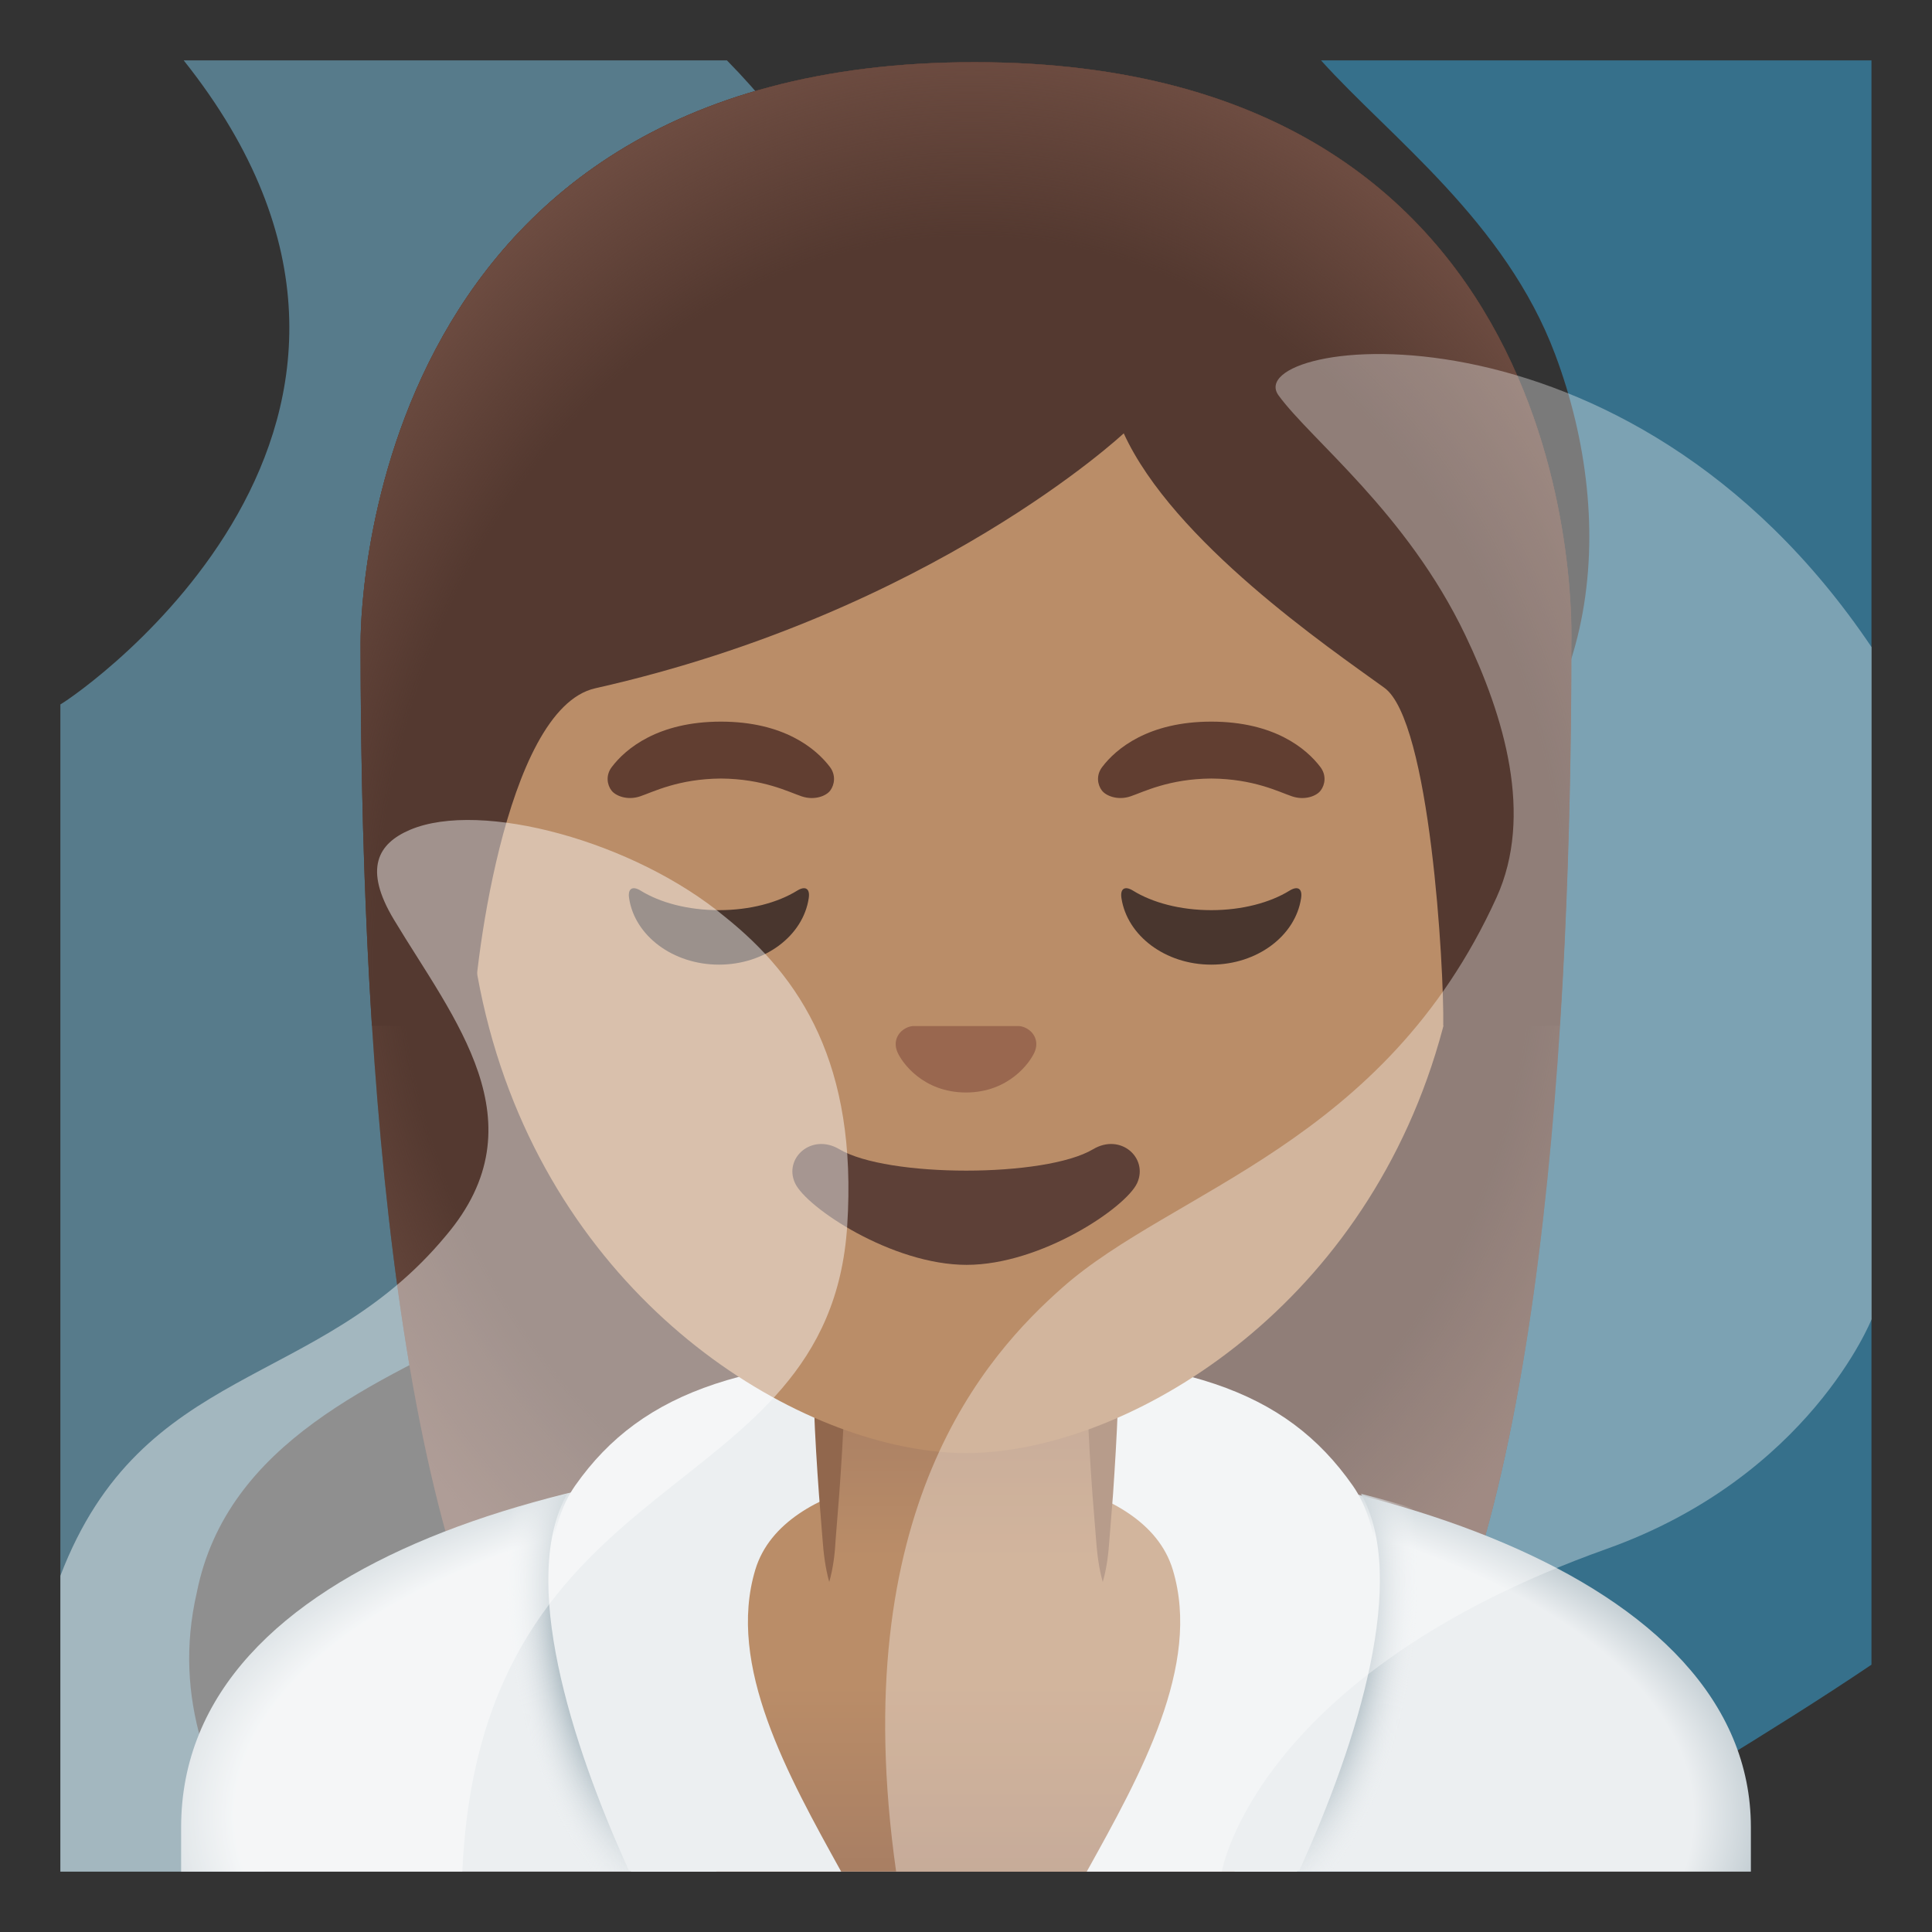
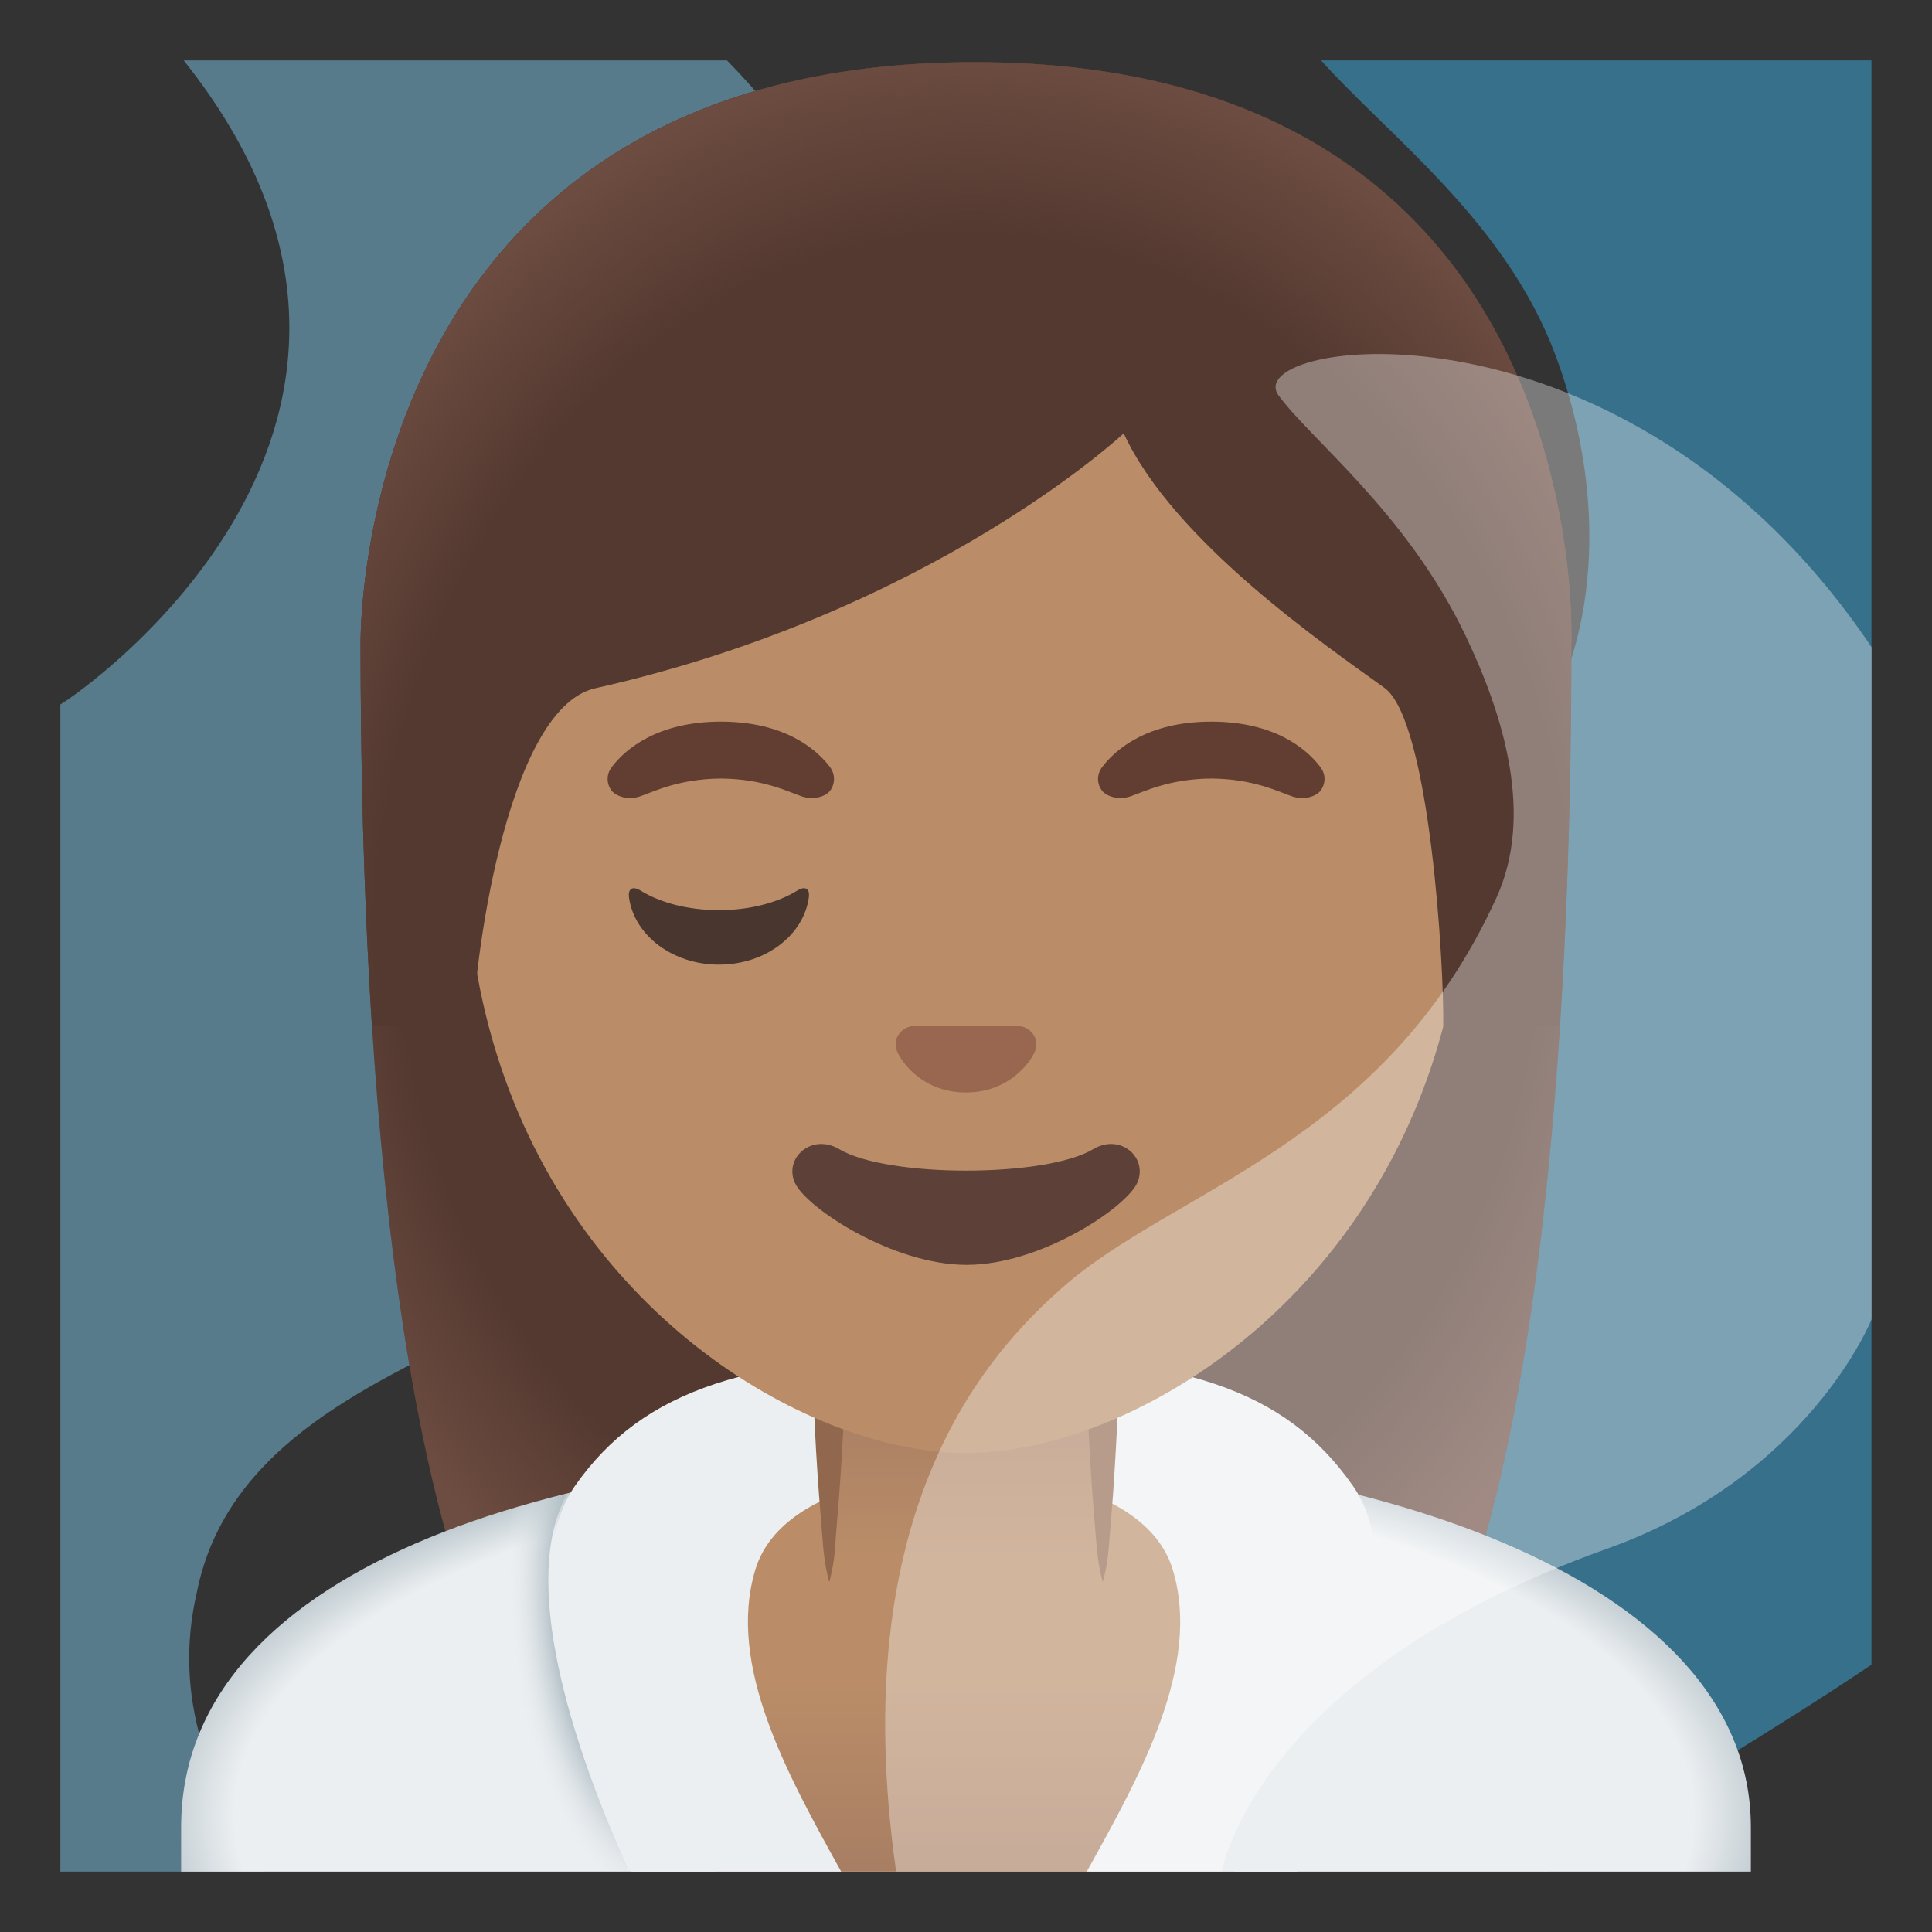
<svg xmlns="http://www.w3.org/2000/svg" width="800px" height="800px" viewBox="0 0 128 128" aria-hidden="true" role="img" class="iconify iconify--noto" preserveAspectRatio="xMidYMid meet">
  <rect x="0" y="0" width="128" height="128" fill="#333333" stroke="none" />
  <path d="M103.04 23.5c4.24 11.31 3 25-8 32s-22 12-31 21c-4.28 4.28-19.36 20.49-19.38 47.5h57.91c.16-.17.3-.34.46-.5c6.9-4.47 14.13-8.6 20.96-13.21V4H87.52c4.6 5.11 12.22 10.69 15.52 19.5z" opacity=".45" fill="#3bbcf7">

</path>
  <path d="M4 46.67V124h13.54c-3.61-5.52-6.13-11.42-4.5-18.5c2-10 12.01-13.98 20-18c22.56-11.36 27.25-29.5 28-50c.47-12.69-4.17-24.66-12.88-33.5H12.17C31.29 28 5.32 45.92 4 46.67z" opacity=".45" fill="#83d3f7">

</path>
  <path d="M64.57 4.12c-41.01 0-40.68 37.92-40.68 38.52c0 24.56 1.88 59.25 11.71 72.9c3.9 5.41 11.43 5.71 11.43 5.71l16.97-.02l16.97.03s7.54-.3 11.43-5.71c9.83-13.65 11.71-48.34 11.71-72.9c-.01-.61 1.47-38.53-39.54-38.53z" fill="#543930">

</path>
  <radialGradient id="IconifyId17ecdb2904d178eab23661" cx="64" cy="68.309" r="47.532" gradientTransform="matrix(1 0 0 -1.19 0 140.983)" gradientUnits="userSpaceOnUse">
    <stop offset=".794" stop-color="#6d4c41" stop-opacity="0">

</stop>
    <stop offset="1" stop-color="#6d4c41">

</stop>
  </radialGradient>
  <path d="M64.57 4.12c-41.01 0-40.68 37.92-40.68 38.52c0 24.56 1.88 59.25 11.71 72.9c3.9 5.41 11.43 5.71 11.43 5.71l16.97-.02l16.97.03s7.54-.3 11.43-5.71c9.83-13.65 11.71-48.34 11.71-72.9c-.01-.61 1.47-38.53-39.54-38.53z" fill="url(#IconifyId17ecdb2904d178eab23661)">

</path>
  <radialGradient id="IconifyId17ecdb2904d178eab23662" cx="63.868" cy="7.71" r="55.102" gradientTransform="matrix(1 0 0 -.463 0 123.856)" gradientUnits="userSpaceOnUse">
    <stop offset=".877" stop-color="#eceff1">

</stop>
    <stop offset="1" stop-color="#b0bec5">

</stop>
  </radialGradient>
  <path d="M64.13 96H64c-25.49.03-52 7.28-52 25.06V124h104v-2.94C116 104.3 89.74 96 64.13 96z" fill="url(#IconifyId17ecdb2904d178eab23662)">

</path>
  <linearGradient id="IconifyId17ecdb2904d178eab23663" gradientUnits="userSpaceOnUse" x1="64.322" y1="31.479" x2="64.322" y2="1.125" gradientTransform="matrix(1 0 0 -1 0 128)">
    <stop offset=".5" stop-color="#ba8d68">

</stop>
    <stop offset="1" stop-color="#a47b62">

</stop>
  </linearGradient>
  <path d="M64.04 95.83c-29.63 0-21.57 19.55-16.57 28.17h34.32c4.63-8.62 11.87-28.17-17.75-28.17z" fill="url(#IconifyId17ecdb2904d178eab23663)">

</path>
  <path d="M50.04 104c1.92-6.37 13.37-6.54 12.51-6.36c.53-.07 2.11-.07 2.64 0c-.85-.19 10.59-.01 12.51 6.36c1.92 6.35-2.16 13.62-5.7 20h13.92c4.07-8.93 7.49-20.18 3.7-25.58c-4.48-6.39-11.34-8.67-25.63-8.67s-21.39 2.28-25.88 8.67c-3.79 5.4-.37 16.66 3.7 25.58h13.92c-3.53-6.38-7.6-13.65-5.69-20z" fill="#eceff1">

</path>
  <radialGradient id="IconifyId17ecdb2904d178eab23664" cx="84.423" cy="20.312" r="9.304" gradientTransform="matrix(.995 .104 .22 -2.103 -4.022 141.61)" gradientUnits="userSpaceOnUse">
    <stop offset=".668" stop-color="#b0bec5">

</stop>
    <stop offset="1" stop-color="#eceff1" stop-opacity="0">

</stop>
  </radialGradient>
-   <path d="M89.36 123.93h-3.28c3.92-8.6 7.24-19.36 4.09-24.96c1.24.31 2.46.65 3.64 1.02c1.93 6.72-1.07 16.26-4.45 23.94z" fill="url(#IconifyId17ecdb2904d178eab23664)">
- 
- </path>
  <radialGradient id="IconifyId17ecdb2904d178eab23665" cx="753.091" cy="20.312" r="9.304" gradientTransform="matrix(-.995 .104 -.22 -2.103 796.798 71.938)" gradientUnits="userSpaceOnUse">
    <stop offset=".668" stop-color="#b0bec5">

</stop>
    <stop offset="1" stop-color="#eceff1" stop-opacity="0">

</stop>
  </radialGradient>
  <path d="M38.39 123.93h3.28c-3.92-8.6-7.24-19.36-4.09-24.96c-1.24.31-2.46.65-3.64 1.02c-1.93 6.72 1.07 16.26 4.45 23.94z" fill="url(#IconifyId17ecdb2904d178eab23665)">

</path>
  <linearGradient id="IconifyId17ecdb2904d178eab23666" gradientUnits="userSpaceOnUse" x1="64.001" y1="20.5" x2="64.001" y2="38.417" gradientTransform="matrix(1 0 0 -1 0 128)">
    <stop offset=".242" stop-color="#ba8d68">

</stop>
    <stop offset="1" stop-color="#a47b62">

</stop>
  </linearGradient>
  <path d="M54.92 90.08v9.98c0 4.51 3.7 8.17 8.26 8.17h1.65c4.56 0 8.26-3.66 8.26-8.17v-9.98H54.92z" fill="url(#IconifyId17ecdb2904d178eab23666)">

</path>
  <path d="M54.94 104.81c-.27-.96-.38-1.93-.45-2.89l-.23-2.89c-.14-1.93-.26-3.85-.33-5.78c-.02-.55.41-1.02.97-1.04s1.02.41 1.03.96v.07c-.07 1.93-.19 3.85-.33 5.78l-.23 2.89c-.05.98-.16 1.94-.43 2.9z" fill="#91674d">

</path>
  <path d="M73.06 104.81c-.27-.96-.38-1.93-.45-2.89l-.23-2.89c-.14-1.93-.26-3.85-.32-5.78c-.02-.55.41-1.02.96-1.04s1.02.41 1.04.96v.07c-.07 1.93-.19 3.85-.32 5.78l-.23 2.89c-.07.98-.17 1.94-.45 2.9z" fill="#91674d">

</path>
  <path d="M64 16.04c-17.2 0-33.13 12.79-33.13 39.91c0 21.78 13.49 34.67 25.23 38.83c2.8.99 5.5 1.49 7.9 1.49c2.38 0 5.07-.49 7.85-1.47c11.76-4.14 25.28-17.03 25.28-38.84c0-27.13-15.93-39.92-33.13-39.92z" fill="#ba8d68">

</path>
  <path d="M64.57 4.12c-41.01 0-40.68 37.92-40.68 38.52c0 7.76.19 16.53.75 25.32l6.72-.02c-.06-2.92 1.99-20.97 8.08-22.34c22.36-5.03 35.01-16.89 35.01-16.89c3.29 7.18 13.58 14.19 17.27 16.86c3.03 2.19 3.96 18.55 3.9 22.38h7.71c0-.05.02-.1.02-.16c.56-8.75.74-17.46.74-25.17c.01-.58 1.49-38.5-39.52-38.5z" fill="#543930">

</path>
  <radialGradient id="IconifyId17ecdb2904d178eab23667" cx="64.333" cy="64.285" r="49.788" gradientTransform="matrix(1 0 0 -1.214 0 141.728)" gradientUnits="userSpaceOnUse">
    <stop offset=".794" stop-color="#6d4c41" stop-opacity="0">

</stop>
    <stop offset="1" stop-color="#6d4c41">

</stop>
  </radialGradient>
  <path d="M64.57 4.12c-41.01 0-40.68 37.92-40.68 38.52c0 7.76.19 16.53.75 25.32l6.72-.02c-.06-2.92 1.99-20.97 8.08-22.34c22.36-5.03 35.01-16.89 35.01-16.89c3.29 7.18 13.58 14.19 17.27 16.86c3.03 2.19 3.96 18.55 3.9 22.38h7.71c0-.05.02-.1.02-.16c.56-8.75.74-17.46.74-25.17c.01-.58 1.49-38.5-39.52-38.5z" fill="url(#IconifyId17ecdb2904d178eab23667)">

</path>
  <path d="M72.42 76.14c-3.18 1.89-13.63 1.89-16.81 0c-1.83-1.09-3.7.58-2.94 2.24c.75 1.63 6.44 5.42 11.37 5.42s10.55-3.79 11.3-5.42c.75-1.66-1.09-3.33-2.92-2.24z" fill="#5d4037">

</path>
  <path d="M67.86 68.06c-.11-.04-.21-.07-.32-.08h-7.08c-.11.01-.22.04-.32.08c-.64.26-.99.92-.69 1.63c.3.71 1.71 2.69 4.55 2.69s4.25-1.99 4.55-2.69c.3-.71-.05-1.37-.69-1.63z" fill="#99674f">

</path>
  <g fill="#49362e">
    <path d="M47.63 60.3c-2.06 0-3.9-.5-5.18-1.29c-.55-.34-.87-.14-.77.5c.37 2.48 2.9 4.4 5.95 4.4c3.06 0 5.58-1.92 5.95-4.4c.1-.64-.22-.84-.77-.5c-1.28.79-3.12 1.29-5.18 1.29z">

</path>
-     <path d="M80.25 60.3c-2.06 0-3.9-.5-5.18-1.29c-.55-.34-.87-.14-.77.5c.38 2.48 2.9 4.4 5.95 4.4s5.58-1.92 5.95-4.4c.1-.64-.22-.84-.77-.5c-1.28.79-3.13 1.29-5.18 1.29z">
- 
- </path>
  </g>
  <g fill="#613e31">
    <path d="M54.99 50.82c-.93-1.23-3.07-3.01-7.23-3.01s-6.31 1.79-7.23 3.01c-.41.54-.31 1.17-.02 1.55c.26.35 1.04.68 1.9.39s2.54-1.16 5.35-1.18c2.81.02 4.49.89 5.35 1.18c.86.29 1.64-.03 1.9-.39c.28-.38.38-1.01-.02-1.55z">

</path>
    <path d="M87.48 50.82c-.93-1.23-3.07-3.01-7.23-3.01s-6.31 1.79-7.23 3.01c-.41.54-.31 1.17-.02 1.55c.26.35 1.04.68 1.9.39s2.54-1.16 5.35-1.18c2.81.02 4.49.89 5.35 1.18c.86.29 1.64-.03 1.9-.39c.29-.38.39-1.01-.02-1.55z">

</path>
  </g>
-   <path d="M48.04 60.75c-6-5-16.19-7.77-20.88-5.77c-2.11.9-3.1 2.56-1.06 5.95c3.94 6.56 9.81 13.44 3.44 20.94C21.04 92.12 9.42 90.25 4 104.4V124h26.63c1.25-27.5 24.29-23.94 25.5-42.79c.69-10.7-3.09-16.46-8.09-20.46z" opacity=".45" fill="#ffffff">
- 
- </path>
  <path d="M124 42.88c-16.29-24.22-42.01-20.4-39.29-16.68c2.16 2.96 8.5 7.79 12.37 15.88c2.58 5.39 4.54 11.94 2.07 17.38C91.7 75.82 77.7 78.82 70.37 85.32c-4.96 4.39-14.41 14.66-11 38.67h21.58s2.23-13.06 25.49-21.37C119.88 97.83 124 87.4 124 87.4V42.88z" opacity=".35" fill="#ffffff">

</path>
</svg>